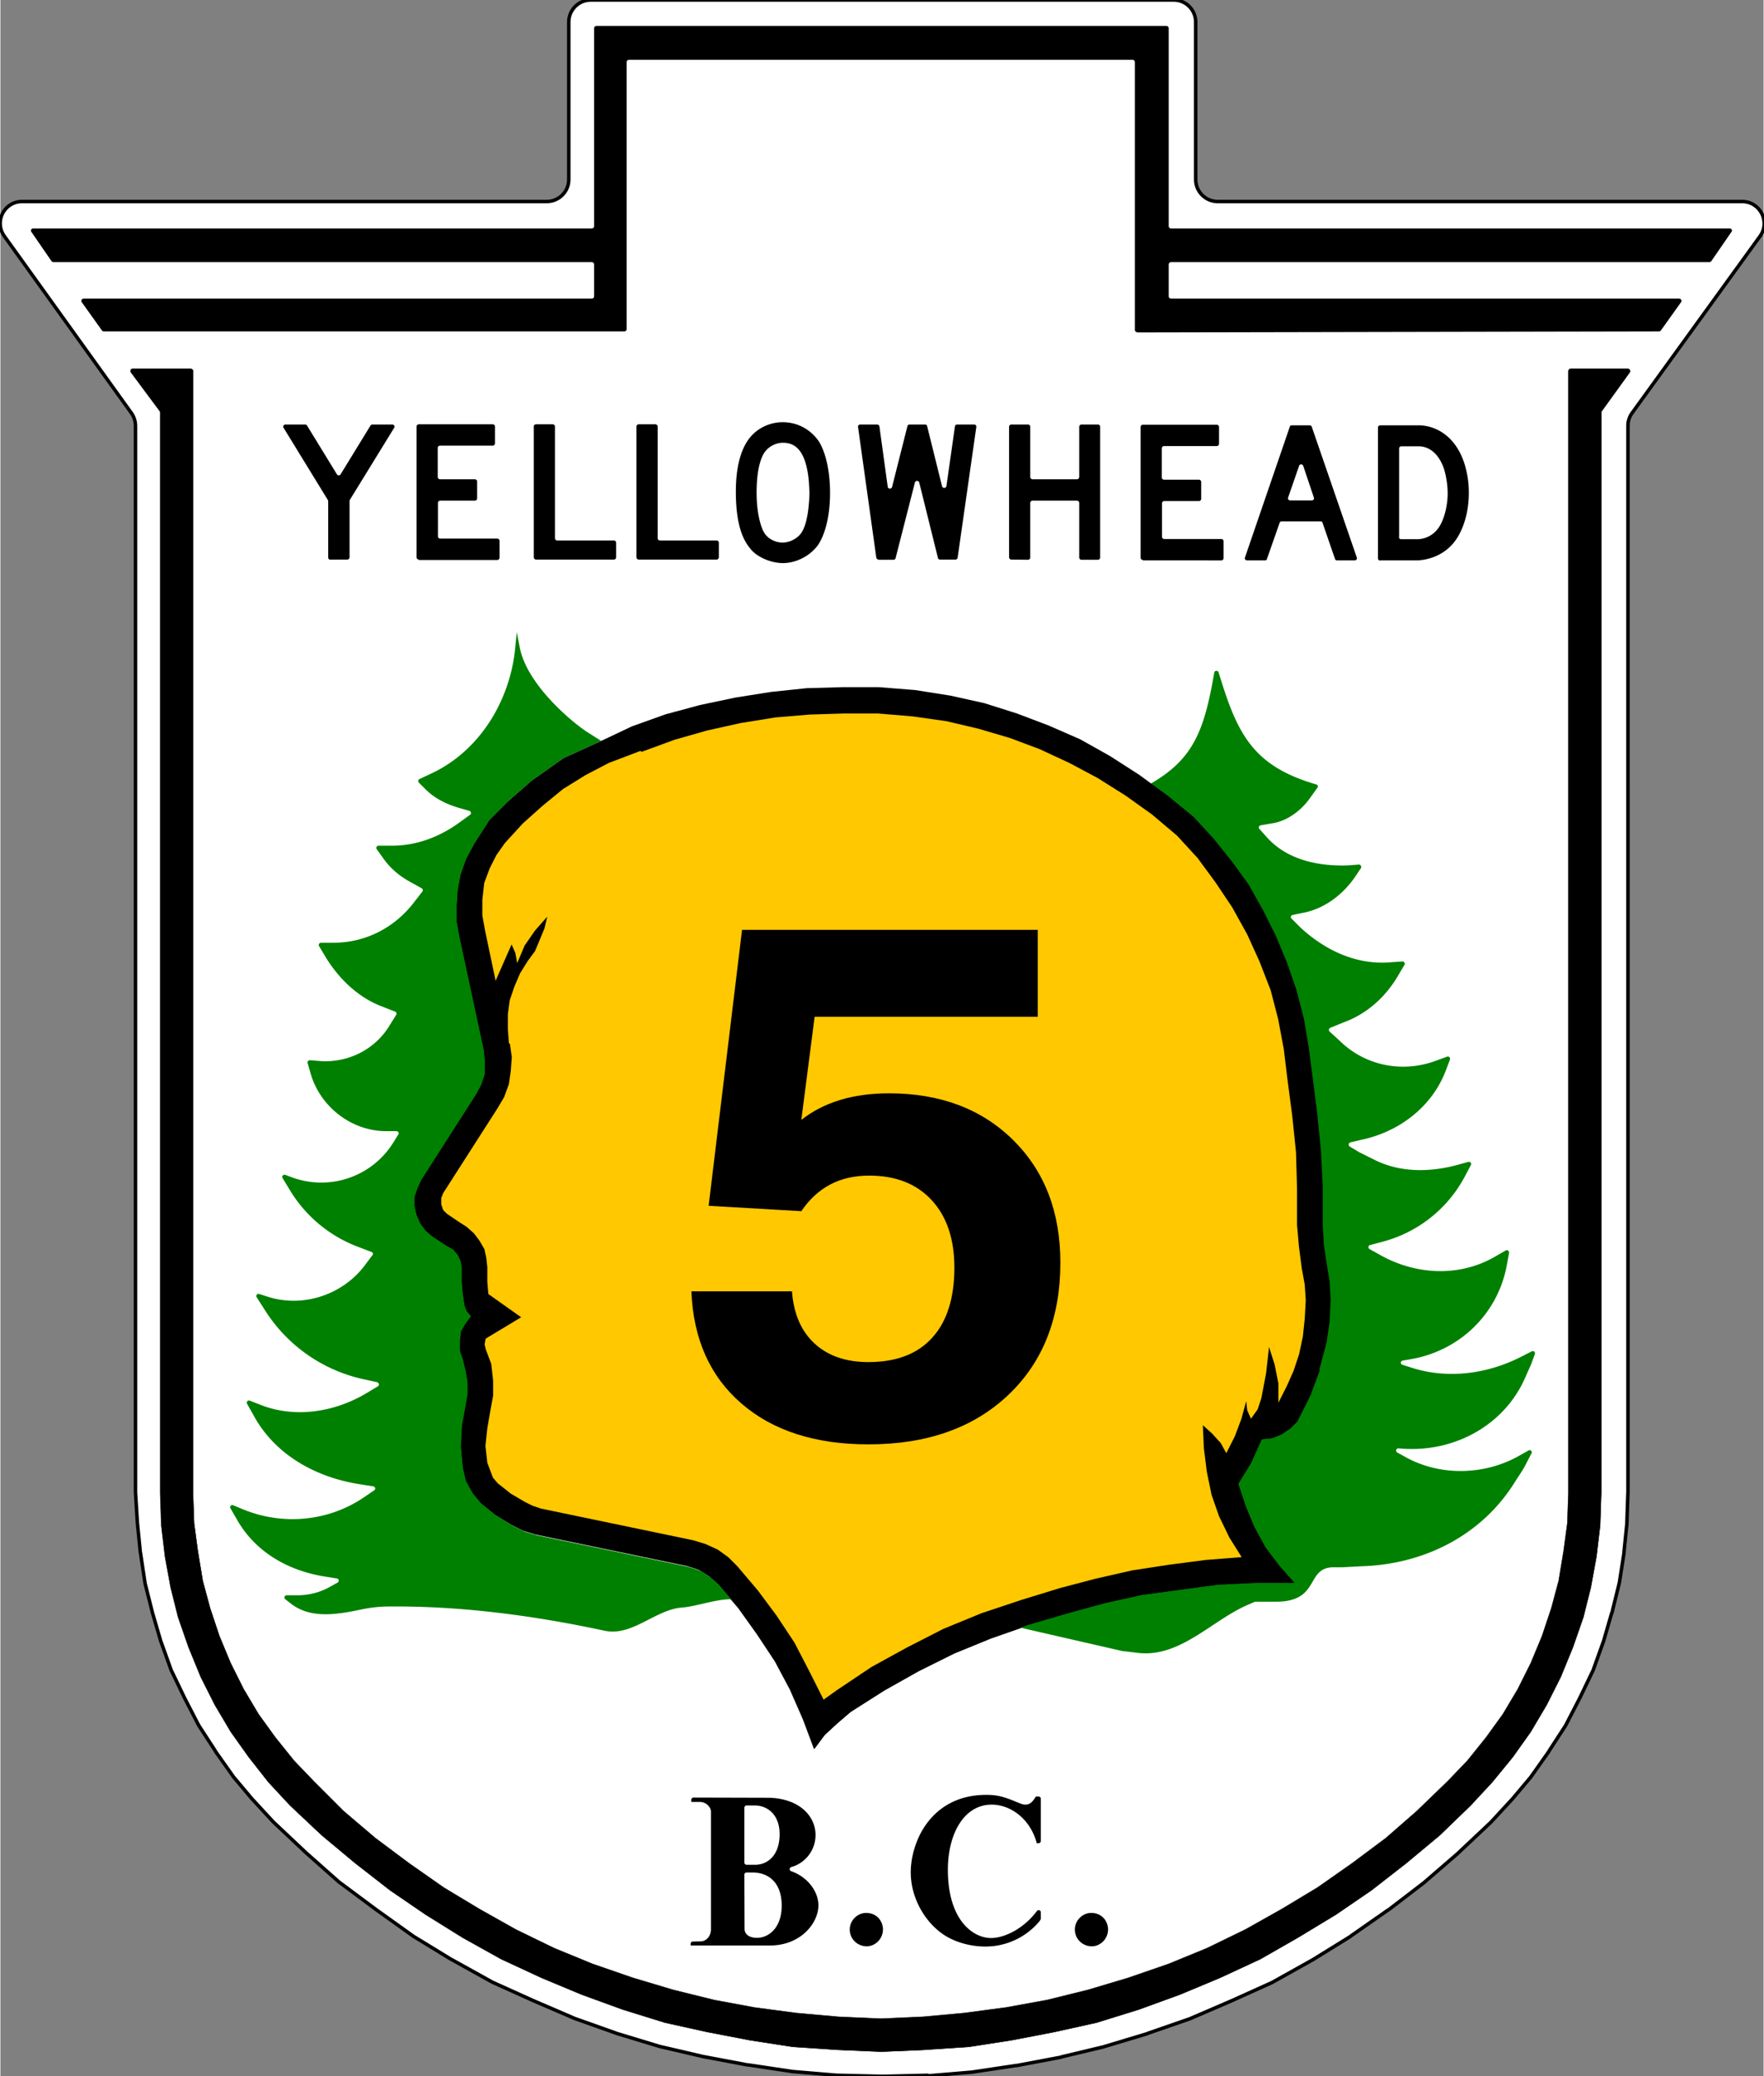
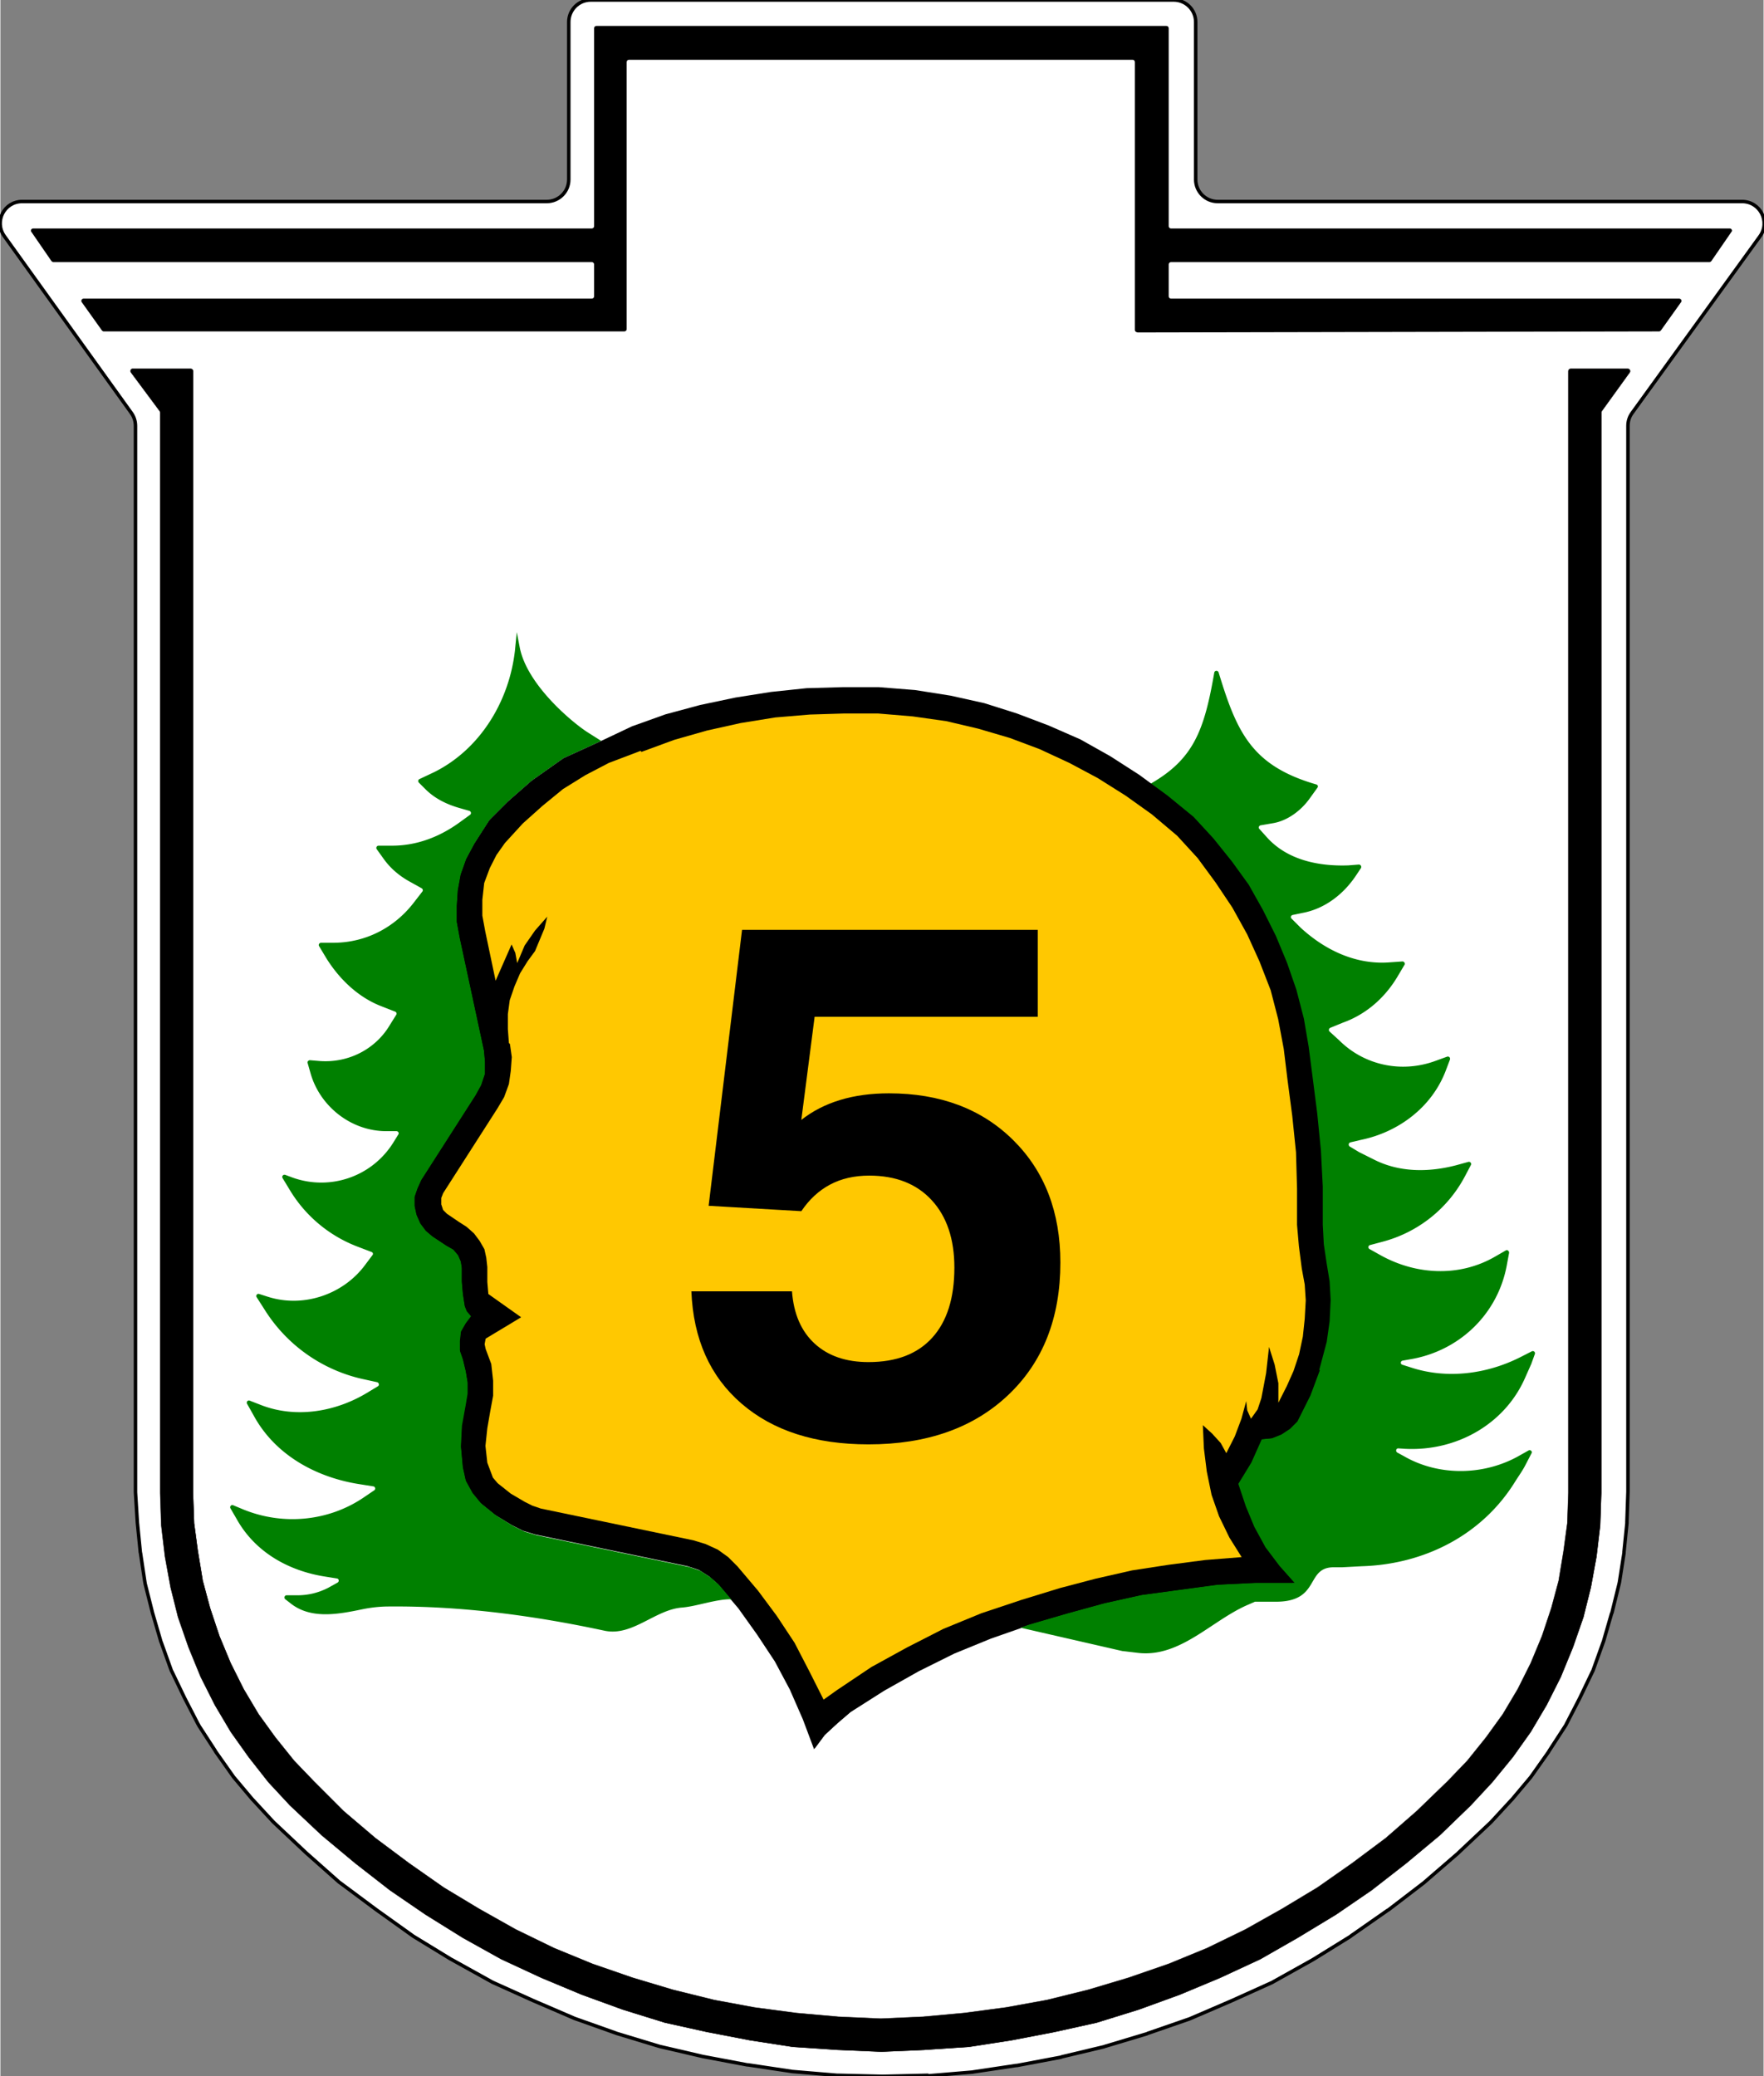
<svg xmlns="http://www.w3.org/2000/svg" xmlns:ns1="http://sodipodi.sourceforge.net/DTD/sodipodi-0.dtd" xmlns:ns2="http://www.inkscape.org/namespaces/inkscape" viewBox="0 0 1474.529 1736.306" width="506" height="595.553" version="1.1" id="svg28" ns1:docname="BC-5_(Yellowhead).svg" ns2:version="0.92.1 r15371">
  <rect x="0" y="0" width="1474.529" height="1736.306" fill="#808080" stroke="none" />
  <defs id="defs32" />
  <ns1:namedview pagecolor="#ffffff" bordercolor="#666666" borderopacity="1" objecttolerance="10" gridtolerance="10" guidetolerance="10" ns2:pageopacity="0" ns2:pageshadow="2" ns2:window-width="1920" ns2:window-height="1017" id="namedview30" showgrid="false" ns2:zoom="1.4327674" ns2:cx="193.33683" ns2:cy="256.36703" ns2:window-x="-8" ns2:window-y="-8" ns2:window-maximized="1" ns2:current-layer="svg28" fit-margin-top="0" fit-margin-left="0" fit-margin-right="0" fit-margin-bottom="0" />
  <path d="m 775.032,1735.959 37.138,-3.124 c 0.521,0 0.868,0 1.215,-0.174 l 35.924,-5.38 h 0.694 l 36.791,-6.942 c 0.347,-0.173 0.694,-0.173 0.868,-0.347 l 34.882,-8.33 c 0.521,-0.173 0.868,-0.173 1.041,-0.347 l 35.229,-10.586 c 0.174,-0.174 0.521,-0.174 0.694,-0.347 l 35.056,-12.148 c 0.521,-0.173 0.868,-0.347 1.215,-0.521 l 33.841,-14.578 33.841,-15.272 c 0.521,-0.173 0.868,-0.521 1.215,-0.694 l 32.626,-18.222 c 0.347,-0.174 0.694,-0.347 0.868,-0.521 l 30.544,-18.916 c 0.347,-0.174 0.694,-0.521 0.868,-0.694 l 30.544,-21.346 c 0.173,-0.174 0.521,-0.174 0.694,-0.347 l 28.982,-22.214 c 0.347,-0.174 0.694,-0.521 0.868,-0.694 l 28.114,-24.296 0.694,-0.694 26.552,-24.99 0.868,-0.868 16.487,-17.875 0.694,-0.694 15.619,-18.569 c 0.347,-0.521 0.694,-0.868 0.868,-1.215 l 14.231,-20.131 c 0.173,-0.173 0.173,-0.521 0.347,-0.694 l 13.536,-20.825 c 0.347,-0.521 0.694,-1.041 0.868,-1.562 l 11.28,-21.867 10.413,-21.693 c 0.347,-0.694 0.694,-1.215 0.868,-1.909 l 8.156,-22.734 c 0.174,-0.347 0.174,-0.694 0.347,-0.868 l 6.768,-23.428 c 0.174,-0.174 0.174,-0.521 0.347,-0.694 l 5.901,-23.949 c 0.174,-0.521 0.174,-1.041 0.347,-1.562 l 3.818,-24.47 v -0.868 l 2.43,-23.949 v -1.215 l 0.868,-25.164 V 356.112 c 0,-3.992 1.215,-7.636 3.471,-10.76 l 106.903,-147.686 c 8.851,-12.148 0.173,-29.155 -14.925,-29.155 h -438.545 c -10.239,0 -18.396,-8.33 -18.396,-18.396 V 18.396 C 999.598,8.157 991.268,0 981.202,0 H 493.718 c -10.239,0 -18.396,8.33 -18.396,18.396 v 131.72 c 0,10.239 -8.33,18.396 -18.396,18.396 H 18.207 c -15.098,0 -23.602,16.834 -14.925,28.982 L 109.492,345.352 c 2.256,3.124 3.471,6.942 3.471,10.76 v 891.842 l 1.562,25.164 2.43,24.47 c 0,0.347 0,0.694 0.174,0.868 l 3.644,24.296 c 0.174,0.694 0.174,1.215 0.347,1.909 l 6.074,24.123 6.942,23.776 c 0.174,0.347 0.174,0.694 0.347,0.868 l 8.157,22.734 c 0.174,0.694 0.521,1.215 0.868,1.909 l 10.413,21.693 11.28,21.866 c 0.347,0.521 0.694,1.041 0.868,1.562 l 13.536,20.825 c 0.174,0.173 0.174,0.521 0.347,0.694 l 14.231,20.131 c 0.347,0.521 0.694,0.868 0.868,1.215 l 15.619,18.569 0.694,0.694 16.487,17.875 0.868,0.868 26.899,25.337 27.593,24.47 c 0.521,0.347 0.868,0.694 1.215,0.868 l 29.85,22.214 29.85,21.346 c 0.521,0.347 0.868,0.694 1.215,0.868 l 31.238,19.09 c 0.174,0.173 0.521,0.173 0.694,0.347 l 32.8,18.222 c 0.521,0.173 0.868,0.521 1.215,0.694 l 33.841,15.272 33.841,14.578 c 0.521,0.173 0.868,0.347 1.215,0.521 l 34.188,12.148 c 0.347,0.173 0.694,0.173 0.868,0.347 l 34.882,10.586 c 0.521,0.173 0.868,0.173 1.215,0.347 l 35.75,8.33 c 0.347,0.173 0.694,0.173 0.868,0.173 l 36.791,6.942 h 0.694 l 35.924,5.38 c 0.521,0.174 0.868,0.174 1.215,0.174 l 37.138,3.124 h 1.215 l 36.618,0.868 h 0.694 l 36.618,-0.868 h 1.215 z" id="path10" ns2:connector-curvature="0" style="fill:#ffffff;fill-rule:evenodd;stroke-width:2.915;stroke:#000000;stroke-opacity:1;stroke-miterlimit:4;stroke-dasharray:none" />
  <path d="m 775.032,1735.959 37.138,-3.124 c 0.521,0 0.868,0 1.215,-0.174 l 35.924,-5.38 h 0.694 l 36.791,-6.942 c 0.347,-0.173 0.694,-0.173 0.868,-0.347 l 34.882,-8.33 c 0.521,-0.173 0.868,-0.173 1.041,-0.347 l 35.229,-10.586 c 0.174,-0.174 0.521,-0.174 0.694,-0.347 l 35.056,-12.148 c 0.521,-0.173 0.868,-0.347 1.215,-0.521 l 33.841,-14.578 33.841,-15.272 c 0.521,-0.173 0.868,-0.521 1.215,-0.694 l 32.626,-18.222 c 0.347,-0.174 0.694,-0.347 0.868,-0.521 l 30.544,-18.916 c 0.347,-0.174 0.694,-0.521 0.868,-0.694 l 30.544,-21.346 c 0.173,-0.174 0.521,-0.174 0.694,-0.347 l 28.982,-22.214 c 0.347,-0.174 0.694,-0.521 0.868,-0.694 l 28.114,-24.296 0.694,-0.694 26.552,-24.99 0.868,-0.868 16.487,-17.875 0.694,-0.694 15.619,-18.569 c 0.347,-0.521 0.694,-0.868 0.868,-1.215 l 14.231,-20.131 c 0.173,-0.173 0.173,-0.521 0.347,-0.694 l 13.536,-20.825 c 0.347,-0.521 0.694,-1.041 0.868,-1.562 l 11.28,-21.867 10.413,-21.693 c 0.347,-0.694 0.694,-1.215 0.868,-1.909 l 8.156,-22.734 c 0.174,-0.347 0.174,-0.694 0.347,-0.868 l 6.768,-23.428 c 0.174,-0.174 0.174,-0.521 0.347,-0.694 l 5.901,-23.949 c 0.174,-0.521 0.174,-1.041 0.347,-1.562 l 3.818,-24.47 v -0.868 l 2.43,-23.949 v -1.215 l 0.868,-25.164 V 356.112 c 0,-3.992 1.215,-7.636 3.471,-10.76 l 106.903,-147.686 c 8.851,-12.148 0.173,-29.155 -14.925,-29.155 h -438.545 c -10.239,0 -18.396,-8.33 -18.396,-18.396 V 18.396 C 999.598,8.157 991.268,0 981.202,0 H 493.718 c -10.239,0 -18.396,8.33 -18.396,18.396 v 131.72 c 0,10.239 -8.33,18.396 -18.396,18.396 H 18.207 c -15.098,0 -23.602,16.834 -14.925,28.982 L 109.492,345.352 c 2.256,3.124 3.471,6.942 3.471,10.76 v 891.842 l 1.562,25.164 2.43,24.47 c 0,0.347 0,0.694 0.174,0.868 l 3.644,24.296 c 0.174,0.694 0.174,1.215 0.347,1.909 l 6.074,24.123 6.942,23.776 c 0.174,0.347 0.174,0.694 0.347,0.868 l 8.157,22.734 c 0.174,0.694 0.521,1.215 0.868,1.909 l 10.413,21.693 11.28,21.866 c 0.347,0.521 0.694,1.041 0.868,1.562 l 13.536,20.825 c 0.174,0.173 0.174,0.521 0.347,0.694 l 14.231,20.131 c 0.347,0.521 0.694,0.868 0.868,1.215 l 15.619,18.569 0.694,0.694 16.487,17.875 0.868,0.868 26.899,25.337 27.593,24.47 c 0.521,0.347 0.868,0.694 1.215,0.868 l 29.85,22.214 29.85,21.346 c 0.521,0.347 0.868,0.694 1.215,0.868 l 31.238,19.09 c 0.174,0.173 0.521,0.173 0.694,0.347 l 32.8,18.222 c 0.521,0.173 0.868,0.521 1.215,0.694 l 33.841,15.272 33.841,14.578 c 0.521,0.173 0.868,0.347 1.215,0.521 l 34.188,12.148 c 0.347,0.173 0.694,0.173 0.868,0.347 l 34.882,10.586 c 0.521,0.173 0.868,0.173 1.215,0.347 l 35.75,8.33 c 0.347,0.173 0.694,0.173 0.868,0.173 l 36.791,6.942 h 0.694 l 35.924,5.38 c 0.521,0.174 0.868,0.174 1.215,0.174 l 37.138,3.124 h 1.215 l 36.618,0.868 h 0.694 l 36.618,-0.868 h 1.215 z" id="path12" ns2:connector-curvature="0" style="fill:none;stroke-width:1.735" />
  <path d="m 950.659,277.844 c -1.041,0 -1.909,-0.868 -1.909,-1.909 V 51.89 c 0,-1.041 -0.868,-1.909 -1.909,-1.909 h -421.191 c -1.041,0 -1.909,0.868 -1.909,1.909 v 223.351 c 0,1.041 -0.868,1.909 -1.909,1.909 H 86.41 c -0.694,0 -1.041,-0.347 -1.562,-0.868 L 68.015,252.68 c -0.868,-1.215 0,-2.95 1.562,-2.95 h 425.009 c 1.041,0 1.909,-0.868 1.909,-1.909 v -26.726 c 0,-1.041 -0.868,-1.909 -1.909,-1.909 H 44.239 c -0.694,0 -1.041,-0.347 -1.562,-0.868 L 25.843,193.848 c -0.868,-1.041 0,-2.777 1.562,-2.777 h 467.18 c 1.041,0 1.909,-0.868 1.909,-1.909 V 23.602 c 0,-1.041 0.868,-1.909 1.909,-1.909 h 476.725 c 1.041,0 1.909,0.868 1.909,1.909 v 165.561 c 0,1.041 0.868,1.909 1.909,1.909 h 467.353 c 1.388,0 2.43,1.735 1.388,2.777 l -16.834,24.47 c -0.521,0.521 -0.868,0.868 -1.562,0.868 H 978.946 c -1.041,0 -1.909,0.868 -1.909,1.909 v 26.726 c 0,1.041 0.868,1.909 1.909,1.909 h 425.009 c 1.562,0 2.43,1.735 1.562,2.95 l -16.834,23.602 c -0.521,0.521 -0.868,0.868 -1.562,0.868 l -436.289,0.868 M 773.644,1714.266 737.026,1715.828 H 736.679 l -36.618,-1.562 -36.618,-2.43 h -0.347 l -35.924,-5.553 -36.097,-6.942 -35.229,-7.809 -35.229,-10.933 -34.362,-12.495 -33.668,-14.057 -33.667,-15.619 -32.106,-17.875 -31.238,-19.437 -29.676,-20.305 -28.982,-22.561 -28.114,-23.428 -26.552,-24.99 -18.049,-19.437 -16.487,-20.999 -14.925,-20.999 -13.363,-22.561 -11.801,-23.428 -10.239,-24.99 -8.677,-24.99 -6.248,-24.99 -4.686,-25.684 -3.124,-26.379 v -0.347 l -0.868,-26.379 V 345.005 c 0,-0.521 -0.174,-0.868 -0.347,-1.041 l -24.123,-32.453 c -0.868,-1.215 0,-2.95 1.388,-2.95 h 48.592 c 1.041,0 1.909,0.868 1.909,1.909 v 938.178 l 0.868,24.817 v 0.347 l 3.124,23.255 3.992,24.123 v 0.347 l 6.248,23.255 7.809,23.428 9.371,22.561 10.933,21.866 12.495,20.999 14.057,19.437 15.619,19.437 16.487,17.181 24.99,24.99 26.552,22.561 28.114,20.999 28.982,20.305 29.676,17.875 30.544,17.181 32.106,15.619 32.106,13.189 33.667,11.627 33.668,10.066 34.362,8.504 33.667,6.248 35.229,4.686 35.229,3.124 35.056,1.562 h 0.347 l 35.056,-1.562 34.362,-3.124 35.229,-4.686 34.362,-6.248 34.362,-8.504 33.668,-10.066 33.667,-11.627 32.106,-13.189 32.106,-15.619 30.544,-17.181 29.676,-17.875 28.982,-20.305 28.114,-20.999 25.858,-22.561 25.858,-24.99 16.487,-17.181 15.619,-19.437 14.057,-19.437 12.495,-20.999 10.933,-21.866 9.371,-22.561 7.809,-23.428 6.248,-23.255 v -0.347 l 3.991,-24.123 3.124,-23.255 v -0.347 l 0.868,-24.817 V 310.47 c 0,-1.041 0.868,-1.909 1.909,-1.909 h 47.725 c 1.562,0 2.43,1.735 1.562,2.95 l -23.428,32.453 c -0.174,0.347 -0.347,0.694 -0.347,1.041 v 903.643 l -0.868,26.379 v 0.347 l -3.124,26.379 -4.686,25.684 -6.248,24.99 -8.677,24.99 -10.239,24.99 -11.801,23.428 -13.363,22.561 -14.925,20.999 -17.181,20.999 -18.049,19.437 -25.858,24.99 -28.114,23.428 -28.982,22.561 -29.676,20.305 -32.106,19.437 -31.238,17.875 -33.667,15.619 -33.668,14.057 -34.362,12.495 -35.229,10.933 -35.229,7.809 -36.097,6.942 -35.924,5.553 h -0.347 l -36.618,2.43 z" id="path14" ns2:connector-curvature="0" style="fill-rule:evenodd;stroke-width:1.735" />
  <path stroke-miterlimit="2.6" d="m 773.47,1714.092 -36.618,1.562 h -0.347 l -36.618,-1.562 -36.618,-2.43 h -0.347 l -35.924,-5.553 -36.097,-6.942 -35.229,-7.809 -35.229,-10.933 -34.362,-12.495 -33.667,-14.057 -33.668,-15.619 -32.106,-17.875 -31.238,-19.437 -29.676,-20.305 -28.982,-22.561 -28.114,-23.428 -26.552,-24.99 -18.049,-19.437 -16.487,-20.999 -14.925,-20.999 -13.363,-22.561 -11.801,-23.428 -10.239,-24.99 -8.677,-24.99 -6.248,-24.99 -4.686,-25.684 -3.124,-26.379 v -0.347 l -0.868,-26.379 V 344.832 c 0,-0.521 -0.174,-0.868 -0.347,-1.041 l -24.123,-32.453 c -0.868,-1.215 0,-2.95 1.388,-2.95 h 48.592 c 1.041,0 1.909,0.868 1.909,1.909 v 938.178 l 0.868,24.817 v 0.347 l 3.124,23.255 3.992,24.123 v 0.347 l 6.248,23.255 7.809,23.428 9.371,22.561 10.933,21.867 12.495,20.999 14.057,19.437 15.619,19.437 16.487,17.181 24.99,24.99 26.552,22.561 28.114,20.999 28.982,20.305 29.676,17.875 30.544,17.181 32.106,15.619 32.106,13.189 33.668,11.627 33.667,10.066 34.362,8.504 33.668,6.248 35.229,4.686 35.229,3.124 35.056,1.562 h 0.347 l 35.056,-1.562 34.362,-3.124 35.229,-4.686 34.362,-6.248 34.362,-8.504 33.667,-10.066 33.668,-11.627 32.106,-13.189 32.106,-15.619 30.544,-17.181 29.676,-17.875 28.982,-20.305 28.114,-20.999 25.858,-22.561 25.858,-24.99 16.487,-17.181 15.619,-19.437 14.057,-19.437 12.495,-20.999 10.933,-21.867 9.371,-22.561 7.809,-23.428 6.247,-23.255 v -0.347 l 3.991,-24.123 3.124,-23.255 v -0.347 l 0.868,-24.817 V 310.296 c 0,-1.041 0.868,-1.909 1.909,-1.909 h 47.725 c 1.562,0 2.43,1.735 1.562,2.95 l -23.428,32.453 c -0.173,0.347 -0.347,0.694 -0.347,1.041 v 903.643 l -0.868,26.379 v 0.347 l -3.124,26.379 -4.686,25.684 -6.248,24.99 -8.677,24.99 -10.239,24.99 -11.801,23.428 -13.363,22.561 -14.925,20.999 -17.181,20.999 -18.049,19.437 -25.858,24.99 -28.114,23.428 -28.982,22.561 -29.676,20.305 -32.106,19.437 -31.238,17.875 -33.667,15.619 -33.667,14.057 -34.362,12.495 -35.229,10.933 -35.229,7.809 -36.097,6.942 -35.924,5.553 h -0.347 l -36.618,2.43 z" id="path16" ns2:connector-curvature="0" style="stroke:#231f20;stroke-width:0.347;stroke-miterlimit:2.6" />
  <g id="g26" transform="matrix(1.735,0,0,1.735,1.374,0.868)" style="fill-rule:evenodd">
    <path d="m 634.8,660.4 -4.5,12.1 -6.3,12.6 -3.6,3.6 -4.1,2.7 -4.5,1.8 -5,0.5 -5,11.2 -6.3,10.3 3.6,10.8 4.1,9.9 5.4,9.9 6.8,9 7.2,8.1 h -18.5 l -18.5,0.9 -36.5,4.9 -18,4 -18,4.9 -18.5,5.4 -18,6.3 -17.6,7.2 -17.1,8.5 -16.7,9.4 -16.2,10.3 -6.3,5.4 -6.3,5.8 -5,6.7 -5.4,-14.4 -6.3,-14.4 -7.2,-13.5 -8.6,-13 -9,-12.6 -9.9,-11.7 -4.1,-3.6 -5,-3.2 -5.4,-1.8 -73.5,-15.3 -5.9,-1.8 -5.4,-2.7 -8.1,-4.9 -7.2,-5.8 -4.1,-4.9 -3.2,-5.8 -1.4,-6.3 -0.9,-9.9 0.5,-9.9 1.8,-9.9 0.9,-5.4 V 666 l -0.9,-5.4 -1.4,-5.8 -1.4,-4 v -4.5 l 0.5,-4.5 2.3,-4 2.7,-3.6 -2.3,-2.7 -0.9,-2.3 -0.9,-5.8 -0.5,-5.8 v -6.7 l -0.5,-3.2 -1.4,-3.2 -2.3,-2.7 -3.1,-1.8 -6.8,-4.5 -3.2,-2.7 -2.7,-3.6 -1.8,-4 -0.9,-4 v -4.5 l 1.4,-4 1.8,-4 26.2,-40.9 2.7,-4.9 1.8,-5.4 v -5.8 l -0.5,-5.4 -11.7,-54.4 -1.4,-7.6 v -7.6 l 0.5,-7.6 1.4,-7.6 2.7,-7.6 4.1,-7.6 7.2,-11.2 9,-9 11.3,-9.9 15.3,-10.8 15.8,-7.2 17.1,-8.1 16.2,-5.8 16.7,-4.5 17.1,-3.6 17.1,-2.7 17.1,-1.8 17.6,-0.5 h 17.1 l 17.6,1.4 17.1,2.7 16.2,3.6 15.8,5 15.3,5.8 15.3,6.7 14.4,8.1 14,9 13.5,9.9 12.6,10.3 9.5,10.3 9,11.2 8.1,11.2 6.8,12.1 6.3,12.6 5.4,13 4.5,13 3.6,13.9 2.3,13.5 1.8,13.9 2.3,18 1.8,18 0.9,17.5 v 18.4 l 0.5,9.4 1.4,9.4 1.4,8.5 0.5,9 -0.5,10.3 -1.4,9.9 -3.6,13.5" id="path18" ns2:connector-curvature="0" />
    <path d="m 491,784 3.4,-1.3 18.5,-5.4 18,-5 18,-4 36.5,-5 18.5,-0.9 h 18.5 l -7.2,-8.1 -6.8,-9 -5.4,-9.9 -4.1,-9.9 -3.6,-10.8 6.3,-10.3 5,-11.2 5,-0.5 4.5,-1.8 4.1,-2.7 3.6,-3.6 6.3,-12.6 4.5,-12.1 3.6,-13.5 1.4,-9.9 0.5,-10.3 -0.5,-9 -1.4,-8.5 -1.4,-9.4 -0.5,-9.4 v -18.4 l -0.9,-17.5 -1.8,-18 -2.3,-18 -1.8,-13.9 -2.3,-13.5 -3.6,-13.9 -4.5,-13 -5.4,-13 -6.3,-12.6 -6.8,-12.1 -8.1,-11.2 -9,-11.2 -9.5,-10.3 -12.6,-10.3 -7.9,-5.7 c 21,-12 26,-26 30.8,-53.6 0.2,-1.1 1.7,-1.2 2.1,-0.1 8.8,29 16,45 47.1,54 0.7,0.2 1,1 0.5,1.6 l -3.6,5 c -4.3,6.1 -11,11 -18,12.1 l -5.8,1 c -0.8,0.2 -1.2,1.2 -0.5,1.8 l 3.6,4 c 9.9,11 25,14 39.2,13.5 l 5.1,-0.4 c 0.9,0 1.4,1 1,1.7 l -2.4,3.6 c -6,9 -15,16 -25.7,18 l -4.8,1 c -0.9,0.2 -1.2,1.2 -0.5,1.8 l 4.4,4.4 c 12,11 27,18 43.3,16.6 l 5.7,-0.4 c 0.8,0 1.4,0.9 1,1.6 l -3.5,5.9 c -6,10 -15,18 -26.2,22 l -6.1,2.5 c -0.7,0.3 -0.9,1.3 -0.3,1.8 l 4.6,4.2 c 12,12 30,16 46.5,9.9 l 5.5,-2 c 0.9,-0.3 1.7,0.5 1.4,1.4 l -1.9,5 c -6.7,18 -23,30 -41,33.7 l -5.1,1.2 c -0.9,0.3 -1.1,1.4 -0.3,2 l 4.5,2.7 7.2,3.6 c 12,6.1 26,6.3 39.7,2.7 l 5.8,-1.6 c 0.9,-0.2 1.6,0.7 1.2,1.5 l -2.9,5.5 A 63.1,63.1 0 0 1 665.4,598 l -6,1.6 c -0.9,0.2 -1.1,1.4 -0.3,1.9 l 5,2.8 c 17,9.6 38,11 55.5,0.9 l 5.2,-3 c 0.8,-0.5 1.7,0.3 1.6,1.2 l -1,5.4 c -4.2,24 -23,42 -46.9,45.9 l -3.4,0.6 c -1.1,0.2 -1.2,1.7 -0.1,2 l 4.4,1.4 c 17,5.5 36,3.2 52.3,-5 l 5.7,-2.9 c 0.9,-0.4 1.8,0.5 1.4,1.4 l -1.7,4.7 -3.2,7.2 c -9.9,22 -33,35 -57.7,33.7 l -3.1,-0.2 c -1.2,-0.1 -1.5,1.4 -0.6,2 l 3.3,1.8 c 17,9.8 39,9.3 55.9,-0.5 l 4.1,-2.3 c 0.9,-0.5 2,0.5 1.4,1.4 l -2.8,5.4 c -1.4,2.8 -3.3,5.4 -5,8.1 -16,26 -44,40 -74,40.9 l -9.4,0.5 h 6.3 -10.4 c -14,0 -6,17 -28.7,16.6 h -9.1 c -0.1,0 -0.3,0 -0.4,0.1 l -3.9,1.7 c -17,7.6 -32,25 -51.9,22.9 l -7.6,-0.9 h -0.2 L 490.8,784 m -140,-13.7 c -7.5,0.2 -16,3.4 -22.9,4 -13,0.9 -24,14 -37.4,11.2 -34,-7.3 -69,-12 -104,-11.7 -4.4,0 -8.8,0.5 -13.1,1.4 -12,2.5 -25,4.8 -34.7,-3.2 l -2.2,-1.7 c -0.7,-0.6 -0.4,-1.9 0.7,-1.9 h 5.1 c 5.1,0 10,-1.1 14.9,-3.6 l 4.5,-2.5 c 0.9,-0.5 0.7,-1.9 -0.3,-2 l -5.6,-0.9 c -18,-2.8 -34,-12 -42.8,-27.9 l -2.9,-5 c -0.5,-0.9 0.4,-1.9 1.3,-1.5 l 4.8,2 c 19,7.8 41,5.9 58.2,-5.8 l 5,-3.4 c 0.8,-0.5 0.5,-1.8 -0.5,-1.9 l -6.3,-1 c -21,-3.2 -41,-14 -51.4,-33.3 l -3.1,-5.5 c -0.5,-0.9 0.4,-1.9 1.3,-1.5 l 5.4,2.1 c 17,6.6 36,3.2 51,-5.8 l 5.3,-3.2 c 0.9,-0.5 0.6,-1.7 -0.3,-2 l -7.3,-1.6 a 75.1,75.1 0 0 1 -46.9,-33.3 l -3.9,-6.1 c -0.5,-0.8 0.3,-1.9 1.3,-1.5 l 4.4,1.4 c 17,5.3 36,-1.2 46.5,-15.3 l 3.6,-4.8 c 0.5,-0.5 0.3,-1.4 -0.5,-1.6 l -6.8,-2.6 a 65.2,65.2 0 0 1 -32.9,-27.9 l -3.1,-5.1 c -0.5,-0.9 0.4,-1.9 1.4,-1.5 l 3.5,1.3 c 18,6.4 38,-0.4 48.3,-16.6 l 2.6,-4.2 c 0.5,-0.7 -0.1,-1.6 -0.9,-1.6 h -4.9 c -17,0 -32,-12 -36.5,-27.9 l -1.4,-4.9 c -0.3,-0.7 0.4,-1.4 1.1,-1.4 l 4.8,0.4 c 14,1 27,-5.9 33.8,-17.5 l 3,-4.8 c 0.3,-0.5 0.1,-1.3 -0.5,-1.5 l -6.9,-2.7 c -11,-4.3 -20,-13 -26.2,-22.9 l -3.6,-6 c -0.4,-0.7 0.1,-1.6 1,-1.6 h 5.8 c 16,0 30,-7.6 39.2,-19.8 l 3.8,-4.9 c 0.4,-0.5 0.2,-1.3 -0.4,-1.6 l -6.1,-3.4 c -4.8,-2.7 -9,-6.3 -12.2,-10.8 l -3.3,-4.6 c -0.5,-0.7 0,-1.7 0.9,-1.7 h 6.5 c 12,0 23,-4.3 32.5,-11.2 l 5.1,-3.7 c 0.7,-0.5 0.5,-1.6 -0.4,-1.9 l -4.2,-1.2 c -6.1,-1.7 -12,-4.4 -16.7,-9 l -3.4,-3.4 c -0.5,-0.5 -0.4,-1.4 0.3,-1.7 l 7.2,-3.4 c 22,-11 36,-34 38.8,-58.4 l 0.9,-9 1.4,7.2 c 3.4,18 25,36 32.5,40.9 l 6.8,4.3 -2.3,1.1 -15.8,7.2 -15.3,10.8 -11.3,9.9 -9,9 -7.2,11.2 -4.1,7.6 -2.7,7.6 -1.4,7.6 -0.5,7.6 v 7.6 l 1.4,7.6 11.7,54.4 0.5,5.4 v 5.9 l -1.8,5.4 -2.7,5 -26.2,40.9 -1.8,4 -1.4,4.1 v 4.5 l 0.9,4.1 1.8,4.1 2.7,3.6 3.2,2.7 6.8,4.5 3.2,1.8 2.3,2.7 1.4,3.2 0.5,3.2 v 6.7 l 0.5,5.8 0.9,5.8 0.9,2.3 2.3,2.7 -2.7,3.6 -2.3,4 -0.5,4.5 v 4.5 l 1.4,4.1 1.4,5.8 0.9,5.4 v 5.8 l -0.9,5.4 -1.8,9.9 -0.5,9.9 0.9,9.9 1.4,6.3 3.2,5.8 4.1,5 7.2,5.8 8.1,5 5.4,2.7 5.9,1.8 73.5,15.3 5.4,1.8 5,3.2 4.1,3.6 6.2,7.3" id="path22" ns2:connector-curvature="0" style="fill:#008000" />
-     <path d="m 419.2,695.3 c -58.8,0 -94.1,-36.3 -97.8,-74.8 -0.1,-1.5 1,-2.8 2.5,-2.8 l 44.2,-0.6 c 1.3,0 2.3,0.9 2.6,2.1 3.3,20.6 20.2,36.2 48,36.3 28.9,0 50.7,-21.9 50.7,-49.5 0,-27.2 -20,-47.8 -51.7,-47.9 -16.6,0 -28.7,5.6 -38.4,16.7 -0.5,0.6 -1.3,0.9 -2,0.9 l -41.8,-2.1 c -1.5,0 -2.6,-1.5 -2.4,-3 l 24.3,-133.8 c 0.2,-1.2 1.3,-2.1 2.5,-2.1 h 144.6 c 1.4,0 2.6,1.1 2.6,2.5 V 473 c 0,1.4 -1.2,2.5 -2.6,2.5 H 395.3 c -1.2,0 -2.2,0.9 -2.5,2 l -11.1,51.1 c -0.5,2.2 2,3.9 3.9,2.7 14.1,-9.4 29.6,-14 48.3,-14 22.9,0 40.5,6.5 54.9,18.1 20.6,16.5 32.6,41.2 32.6,69.8 0,48.2 -38.1,89.9 -102.4,89.9 m 81.5,229.4 c 0,0.2 -0.1,0.5 -0.2,0.7 A 33.83,33.83 0 0 1 474,937.7 c -7,0 -13.8,-1.9 -19,-5 -9.9,-6 -17,-18.3 -17,-30.7 0,-7.4 2.4,-15.6 6.6,-22 6.4,-9.7 16.5,-15.4 29.7,-15.4 4.6,0 7.7,0.5 14.4,3.3 1.7,0.7 3.2,1.4 4.5,1.4 1.6,0 3,-0.6 4.6,-3.1 l 0.5,-0.8 h 1.3 c 0.6,0 1.1,0.5 1.1,1.1 v 20.3 c 0,0.6 -0.5,1.1 -1.1,1.1 h -0.9 l -0.2,-0.9 c -3.4,-11.3 -12.7,-17.7 -21.5,-17.7 -13.2,0 -21.1,13.9 -21.1,31.4 0,24.5 12.3,32.9 20.8,32.9 6.1,0 15.4,-4.1 22.1,-13 0.6,-0.8 1.9,-0.4 1.9,0.6 v 3.5 M 422.5,269.2 c -0.5,0 -1,-0.4 -1.1,-0.9 l -8.8,-63 c -0.1,-0.6 0.4,-1.2 1,-1.2 h 8.2 c 0.5,0 1,0.4 1.1,0.9 l 4,29.1 c 0.2,1.2 1.8,1.2 2.1,0.1 l 7.4,-29.3 c 0.1,-0.5 0.5,-0.8 1,-0.8 h 7.5 c 0.5,0 0.9,0.3 1,0.8 l 7.2,29 c 0.3,1.1 1.9,1 2.1,-0.1 l 4.1,-28.8 c 0.1,-0.5 0.5,-0.9 1,-0.9 h 8.3 c 0.6,0 1.1,0.6 1,1.2 l -9,63 c -0.1,0.5 -0.5,0.9 -1,0.9 h -7.5 c -0.5,0 -0.9,-0.3 -1,-0.8 l -9,-36.3 c -0.3,-1.1 -1.8,-1.1 -2.1,0 l -9.3,36.4 c -0.1,0.5 -0.5,0.8 -1,0.8 h -7.4 m -264,0 c -0.6,0 -1.1,-0.5 -1.1,-1.1 v -27 c 0,-0.2 0,-0.4 -0.1,-0.6 l -21.4,-34.9 c -0.5,-0.7 0.1,-1.6 0.9,-1.6 h 9.5 c 0.4,0 0.7,0.2 0.9,0.5 l 14.4,23.5 c 0.4,0.7 1.4,0.7 1.8,0 l 14.4,-23.5 c 0.2,-0.3 0.5,-0.5 0.9,-0.5 h 9.6 c 0.8,0 1.4,0.9 0.9,1.6 l -21.4,34.8 c -0.1,0.2 -0.1,0.4 -0.1,0.6 v 27 c 0,0.6 -0.5,1.1 -1.1,1.1 h -8.1 m 328.2,0 c -0.6,0 -1.1,-0.5 -1.1,-1.1 v -62.9 c 0,-0.6 0.5,-1.1 1.1,-1.1 h 8 c 0.6,0 1.1,0.5 1.1,1.1 v 24.2 c 0,0.6 0.5,1.1 1.1,1.1 h 21.4 c 0.6,0 1.1,-0.5 1.1,-1.1 v -24.2 c 0,-0.6 0.5,-1.1 1.1,-1.1 h 7.9 c 0.6,0 1.1,0.5 1.1,1.1 v 63 c 0,0.6 -0.5,1.1 -1.1,1.1 h -7.9 c -0.6,0 -1.1,-0.5 -1.1,-1.1 v -26.3 c 0,-0.6 -0.5,-1.1 -1.1,-1.1 h -21.4 c -0.6,0 -1.1,0.5 -1.1,1.1 v 26.3 c 0,0.6 -0.5,1.1 -1.1,1.1 z m -179.6,0 c -0.6,0 -1.1,-0.5 -1.1,-1.1 v -63 c 0,-0.6 0.5,-1.1 1.1,-1.1 h 8 c 0.6,0 1.1,0.5 1.1,1.1 v 53.8 c 0,0.6 0.5,1.1 1.1,1.1 h 27.3 c 0.6,0 1.1,0.5 1.1,1.1 v 7 c 0,0.6 -0.5,1.1 -1.1,1.1 z m -49.5,0 c -0.6,0 -1.1,-0.5 -1.1,-1.1 v -63 c 0,-0.6 0.5,-1.1 1.1,-1.1 h 8 c 0.6,0 1.1,0.5 1.1,1.1 v 53.8 c 0,0.6 0.5,1.1 1.1,1.1 h 27.3 c 0.6,0 1.1,0.5 1.1,1.1 v 7 c 0,0.6 -0.5,1.1 -1.1,1.1 z m -56.5,0 c -0.6,0 -1.1,-0.5 -1.1,-1.1 v -63 c 0,-0.6 0.5,-1.1 1.1,-1.1 h 35.6 c 0.6,0 1.1,0.5 1.1,1.1 v 8.1 c 0,0.6 -0.5,1.1 -1.1,1.1 h -25.4 c -0.6,0 -1.1,0.5 -1.1,1.1 v 14 c 0,0.6 0.5,1.1 1.1,1.1 h 16.8 c 0.6,0 1.1,0.5 1.1,1.1 v 8.1 c 0,0.6 -0.5,1.1 -1.1,1.1 h -16.7 c -0.6,0 -1.1,0.5 -1.1,1.1 V 258 c 0,0.6 0.5,1.1 1.1,1.1 h 27.5 c 0.6,0 1.1,0.5 1.1,1.1 v 8.1 c 0,0.6 -0.5,1.1 -1.1,1.1 h -37.8 m 349,0 c -0.6,0 -1.1,-0.5 -1.1,-1.1 v -63 c 0,-0.6 0.5,-1.1 1.1,-1.1 h 35.6 c 0.6,0 1.1,0.5 1.1,1.1 v 8.1 c 0,0.6 -0.5,1.1 -1.1,1.1 h -25.4 c -0.6,0 -1.1,0.5 -1.1,1.1 v 14 c 0,0.6 0.5,1.1 1.1,1.1 h 16.8 c 0.6,0 1.1,0.5 1.1,1.1 v 8.1 c 0,0.6 -0.5,1.1 -1.1,1.1 h -16.7 c -0.6,0 -1.1,0.5 -1.1,1.1 v 16.1 c 0,0.6 0.5,1.1 1.1,1.1 h 27.5 c 0.6,0 1.1,0.5 1.1,1.1 v 8.1 c 0,0.6 -0.5,1.1 -1.1,1.1 H 549.9 M 361,264.3 c -3.4,-3.8 -7.3,-10.9 -7.3,-27.8 0,-15.2 3.9,-22.9 7.3,-26.7 3.8,-4.3 9.4,-6.8 15.3,-6.8 6.9,0 13,3.2 17.1,8.8 2.2,3.1 5.7,11.4 5.7,25.3 0,14.1 -3.7,22.3 -6.1,25.5 -4,5.2 -10.6,8.3 -16.6,8.3 -5.7,0 -11.7,-2.7 -14.8,-5.9 l -0.7,-0.7 m 6.6,-7.8 c 1.7,2.6 5.1,4.5 8.7,4.5 2.8,0 5.7,-1.2 7.8,-3.2 1.6,-1.5 4.7,-5.4 5.2,-20.7 V 237 l -0.3,-5.3 c -1.4,-16 -7.2,-18.8 -12.5,-18.8 -3.4,0 -6.8,1.8 -8.7,4.4 -0.5,0.7 -4,5.2 -4,19.7 0,10.4 2.3,16.9 3.4,18.8 l 0.5,0.8 m 296.7,13.1 c -0.6,0 -1.1,-0.5 -1.1,-1.1 v -63 c 0,-0.6 0.5,-1.1 1.1,-1.1 h 19.3 c 9.4,0.5 18.7,7.1 22.1,21.4 0.9,3.7 1.3,7.3 1.3,11.2 0,10.2 -3.1,18.4 -6.6,23.1 -3.9,5.3 -10.2,8.9 -17.9,9.4 h -18.3 m 9.1,-11.3 c 0,0.6 0.5,1.1 1.1,1.1 h 8 c 4.6,-0.2 8.5,-2.7 10.7,-6.6 1.9,-3.2 3.7,-9.2 3.7,-15.5 0,-4.5 -0.9,-9.1 -1.9,-12.2 -2.8,-7.7 -7.6,-10.5 -12.2,-10.5 h -8.2 c -0.6,0 -1.1,0.5 -1.1,1.1 v 42.6 M 331.9,937.2 v -0.9 c 0,-0.6 0.5,-1 1,-1 l 3.9,-0.1 h 0.1 c 2.4,-0.1 4.6,-2.2 4.8,-5.5 v -57.2 c -0.2,-2.2 -2.4,-4.5 -5.4,-4.5 h -4.1 v -1 c 0,-0.6 0.5,-1.1 1.1,-1.1 l 36.9,0.1 h 0.1 c 14.9,0.7 21.8,9.5 21.8,17.8 a 16,16 0 0 1 -11.7,15.6 c -1,0.3 -1,1.7 0,2 8,2.8 13.1,9.9 13.1,16.4 0,8.6 -8.5,19.4 -23.4,19.4 z m 27,-35.2 c -0.6,0 -1.1,0.5 -1.1,1.1 l 0.1,26.3 v 0.1 c 0.2,2 1.8,4 6,4 5.7,0 11.9,-4.9 11.9,-15.5 0,-10.7 -5.9,-16 -14.2,-16 z m -1.1,-4.8 c 0,0.6 0.5,1.1 1.1,1.1 h 4.4 c 6,-0.2 11.5,-4.8 11.5,-14.8 0,-9 -5.5,-13.8 -12.1,-13.8 h -3.8 c -0.6,0 -1.1,0.5 -1.1,1.1 z m 58.9,40.4 c -4.6,-0.1 -8.1,-3.7 -8.1,-8.1 0,-4.3 3.6,-8 7.9,-8 5.1,0 8.1,3.9 8.1,8 0,4.5 -3.7,8.1 -7.9,8.1 m 108.5,0 c -4.6,-0.1 -8.1,-3.7 -8.1,-8.1 0,-4.3 3.6,-8 7.9,-8 5.1,0 8.1,3.9 8.1,8 0,4.5 -3.7,8.1 -7.9,8.1 m 74.9,-668 c -0.7,0 -1.3,-0.7 -1,-1.4 l 21.6,-63 c 0.1,-0.5 0.5,-0.7 1,-0.7 h 8.6 c 0.5,0 0.9,0.3 1,0.7 l 21.7,63 c 0.3,0.7 -0.3,1.4 -1,1.4 h -8.5 c -0.5,0 -0.9,-0.3 -1,-0.7 l -6,-17.4 c -0.1,-0.5 -0.5,-0.7 -1,-0.7 h -18.7 c -0.5,0 -0.9,0.3 -1,0.7 l -6.1,17.4 c -0.1,0.5 -0.5,0.7 -1,0.7 z m 19.8,-30.3 c -0.3,0.7 0.3,1.4 1,1.4 h 10.4 c 0.7,0 1.3,-0.7 1,-1.4 l -5.1,-15.2 c -0.3,-1 -1.7,-1 -2,-0.1 z" id="path24" ns2:connector-curvature="0" />
  </g>
  <g style="fill-rule:evenodd" transform="matrix(1.735,0,0,1.735,2.068,0)" id="g119">
    <path id="path36" d="m 634.8,660.4 -4.5,12.1 -6.3,12.6 -3.6,3.6 -4.1,2.7 -4.5,1.8 -5,0.5 -5,11.2 -6.3,10.3 3.6,10.8 4.1,9.9 5.4,9.9 6.8,9 7.2,8.1 h -18.5 l -18.5,0.9 -36.5,4.9 -18,4 -18,4.9 -18.5,5.4 -18,6.3 -17.6,7.2 -17.1,8.5 -16.7,9.4 -16.2,10.3 -6.3,5.4 -6.3,5.8 -5,6.7 -5.4,-14.4 -6.3,-14.4 -7.2,-13.5 -8.6,-13 -9,-12.6 -9.9,-11.7 -4.1,-3.6 -5,-3.2 -5.4,-1.8 -73.5,-15.3 -5.9,-1.8 -5.4,-2.7 -8.1,-4.9 -7.2,-5.8 -4.1,-4.9 -3.2,-5.8 -1.4,-6.3 -0.9,-9.9 0.5,-9.9 1.8,-9.9 0.9,-5.4 V 666 l -0.9,-5.4 -1.4,-5.8 -1.4,-4 v -4.5 l 0.5,-4.5 2.3,-4 2.7,-3.6 -2.3,-2.7 -0.9,-2.3 -0.9,-5.8 -0.5,-5.8 v -6.7 l -0.5,-3.2 -1.4,-3.2 -2.3,-2.7 -3.1,-1.8 -6.8,-4.5 -3.2,-2.7 -2.7,-3.6 -1.8,-4 -0.9,-4 v -4.5 l 1.4,-4 1.8,-4 26.2,-40.9 2.7,-4.9 1.8,-5.4 v -5.8 l -0.5,-5.4 -11.7,-54.4 -1.4,-7.6 v -7.6 l 0.5,-7.6 1.4,-7.6 2.7,-7.6 4.1,-7.6 7.2,-11.2 9,-9 11.3,-9.9 15.3,-10.8 15.8,-7.2 17.1,-8.1 16.2,-5.8 16.7,-4.5 17.1,-3.6 17.1,-2.7 17.1,-1.8 17.6,-0.5 h 17.1 l 17.6,1.4 17.1,2.7 16.2,3.6 15.8,5 15.3,5.8 15.3,6.7 14.4,8.1 14,9 13.5,9.9 12.6,10.3 9.5,10.3 9,11.2 8.1,11.2 6.8,12.1 6.3,12.6 5.4,13 4.5,13 3.6,13.9 2.3,13.5 1.8,13.9 2.3,18 1.8,18 0.9,17.5 v 18.4 l 0.5,9.4 1.4,9.4 1.4,8.5 0.5,9 -0.5,10.3 -1.4,9.9 -3.6,13.5" ns2:connector-curvature="0" />
    <path id="path38" d="m 307.4,361.9 -15.3,5.8 -11.3,5.9 -10.8,6.7 -9.9,8.1 -9.5,8.5 -8.6,9.4 -4.1,5.8 -3.2,6.3 -2.7,7.2 -0.9,8.1 v 7.6 l 1.4,7.6 5,23.8 7.7,-17.5 1.8,4.1 0.9,4.9 3.6,-8.5 5,-7.2 5.9,-6.7 -1.4,5.8 -4.5,10.8 -3.6,4.9 -3.6,5.8 -2.7,6.3 -2.3,6.7 -0.9,6.7 v 7.2 l 0.5,6.7 0.5,0.5 0.9,6.3 -0.5,6.7 -0.9,6.3 -2.3,6.3 -3.2,5.4 -26.2,40.9 -0.9,2.3 v 3.1 l 0.9,2.7 1.8,1.8 5.9,4 3.6,2.3 3.6,3.2 2.7,3.6 2.3,4 0.9,4.1 0.5,4.5 v 7.2 l 0.5,5.8 15.8,11.2 -17.1,10.3 -0.5,2.7 0.5,2.3 2.7,7.2 0.9,8.1 v 7.2 l -1.4,7.6 -1.4,8.1 -0.9,8.5 0.9,8.1 2.7,7.2 2.3,2.7 6.3,5 6.8,4 3.6,1.8 4.1,1.4 73.5,15.3 5.9,1.8 5.9,2.7 5,3.6 4.5,4.5 9.9,11.7 9,12.1 8.6,13 7.2,13.9 6.8,13.5 6.3,-4.5 16.7,-11.2 17.1,-9.4 17.6,-9 18.5,-7.6 18.9,-6.3 18.9,-5.8 17.1,-4.5 17.6,-4 17.6,-2.7 17.6,-2.3 17.6,-1.4 -5.9,-9.4 -5,-10.3 -3.6,-10.3 -2.3,-11.2 -1.4,-11.2 -0.5,-11.2 4.5,4.1 4.1,4.5 2.7,4.9 4.1,-8.1 3.2,-8.5 2.3,-8.5 0.5,4.5 1.8,4 3.2,-4.5 1.8,-5.4 2.3,-12.1 1.4,-12.6 2.7,8.5 1.8,9 v 9.4 l 4.1,-8.1 3.2,-7.2 2.7,-8.1 1.8,-8.5 0.9,-8.5 0.5,-9 -0.5,-7.6 -1.4,-7.6 -1.4,-10.8 -0.9,-10.3 v -17.5 l -0.5,-17.5 -1.8,-17.5 -2.3,-17.5 -1.8,-14.8 -2.7,-14.4 -3.6,-13.9 -5.4,-13.9 -5.9,-13 -7.2,-13 -8.1,-12.1 -8.6,-11.7 -9.9,-10.8 -12.2,-10.3 -12.6,-9 -13.5,-8.5 -13.5,-7.2 -14.4,-6.7 -14.4,-5.4 -15.3,-4.5 -15.3,-3.6 -16.2,-2.3 -16.7,-1.4 h -16.7 l -16.2,0.5 -16.7,1.4 -16.7,2.7 -16.2,3.6 -15.8,4.5 -15.8,5.8" ns2:connector-curvature="0" style="fill:#ffc801;fill-opacity:1" />
  </g>
  <path ns2:connector-curvature="0" id="path5459" style="font-style:normal;font-weight:bold;font-size:300px;font-family:'Swis721 BT';-inkscape-font-specification:'Swis721 BT';text-align:center;text-anchor:middle;fill:#000000;fill-opacity:1;stroke:none;stroke-width:2.051" d="m 577.853,1079.847 h 84.13 c 1.402,18.829 7.712,33.402 18.929,43.718 11.217,10.316 26.241,15.474 45.07,15.474 23.236,10e-5 41.013,-6.81 53.333,-20.432 12.319,-13.621 18.478,-33.151 18.479,-58.591 -2.5e-4,-23.837 -6.31,-42.616 -18.929,-56.337 -12.62,-13.721 -30.047,-20.582 -52.281,-20.582 -12.419,2.1e-4 -23.336,2.504 -32.751,7.512 -9.415,5.008 -17.427,12.419 -24.037,22.234 l -77.52,-4.507 27.943,-230.758 h 247.283 v 72.713 H 680.913 l -11.117,86.234 c 9.414,-7.411 20.231,-12.97 32.45,-16.676 12.219,-3.705 25.84,-5.558 40.863,-5.559 42.866,2.7e-4 77.47,13.02 103.811,39.061 26.341,26.041 39.511,60.193 39.511,102.459 -3.3e-4,46.272 -14.523,83.179 -43.568,110.722 -29.045,27.543 -68.006,41.314 -116.881,41.314 -44.469,0 -79.874,-11.368 -106.215,-34.103 -26.341,-22.735 -40.312,-54.034 -41.915,-93.895 z" />
</svg>